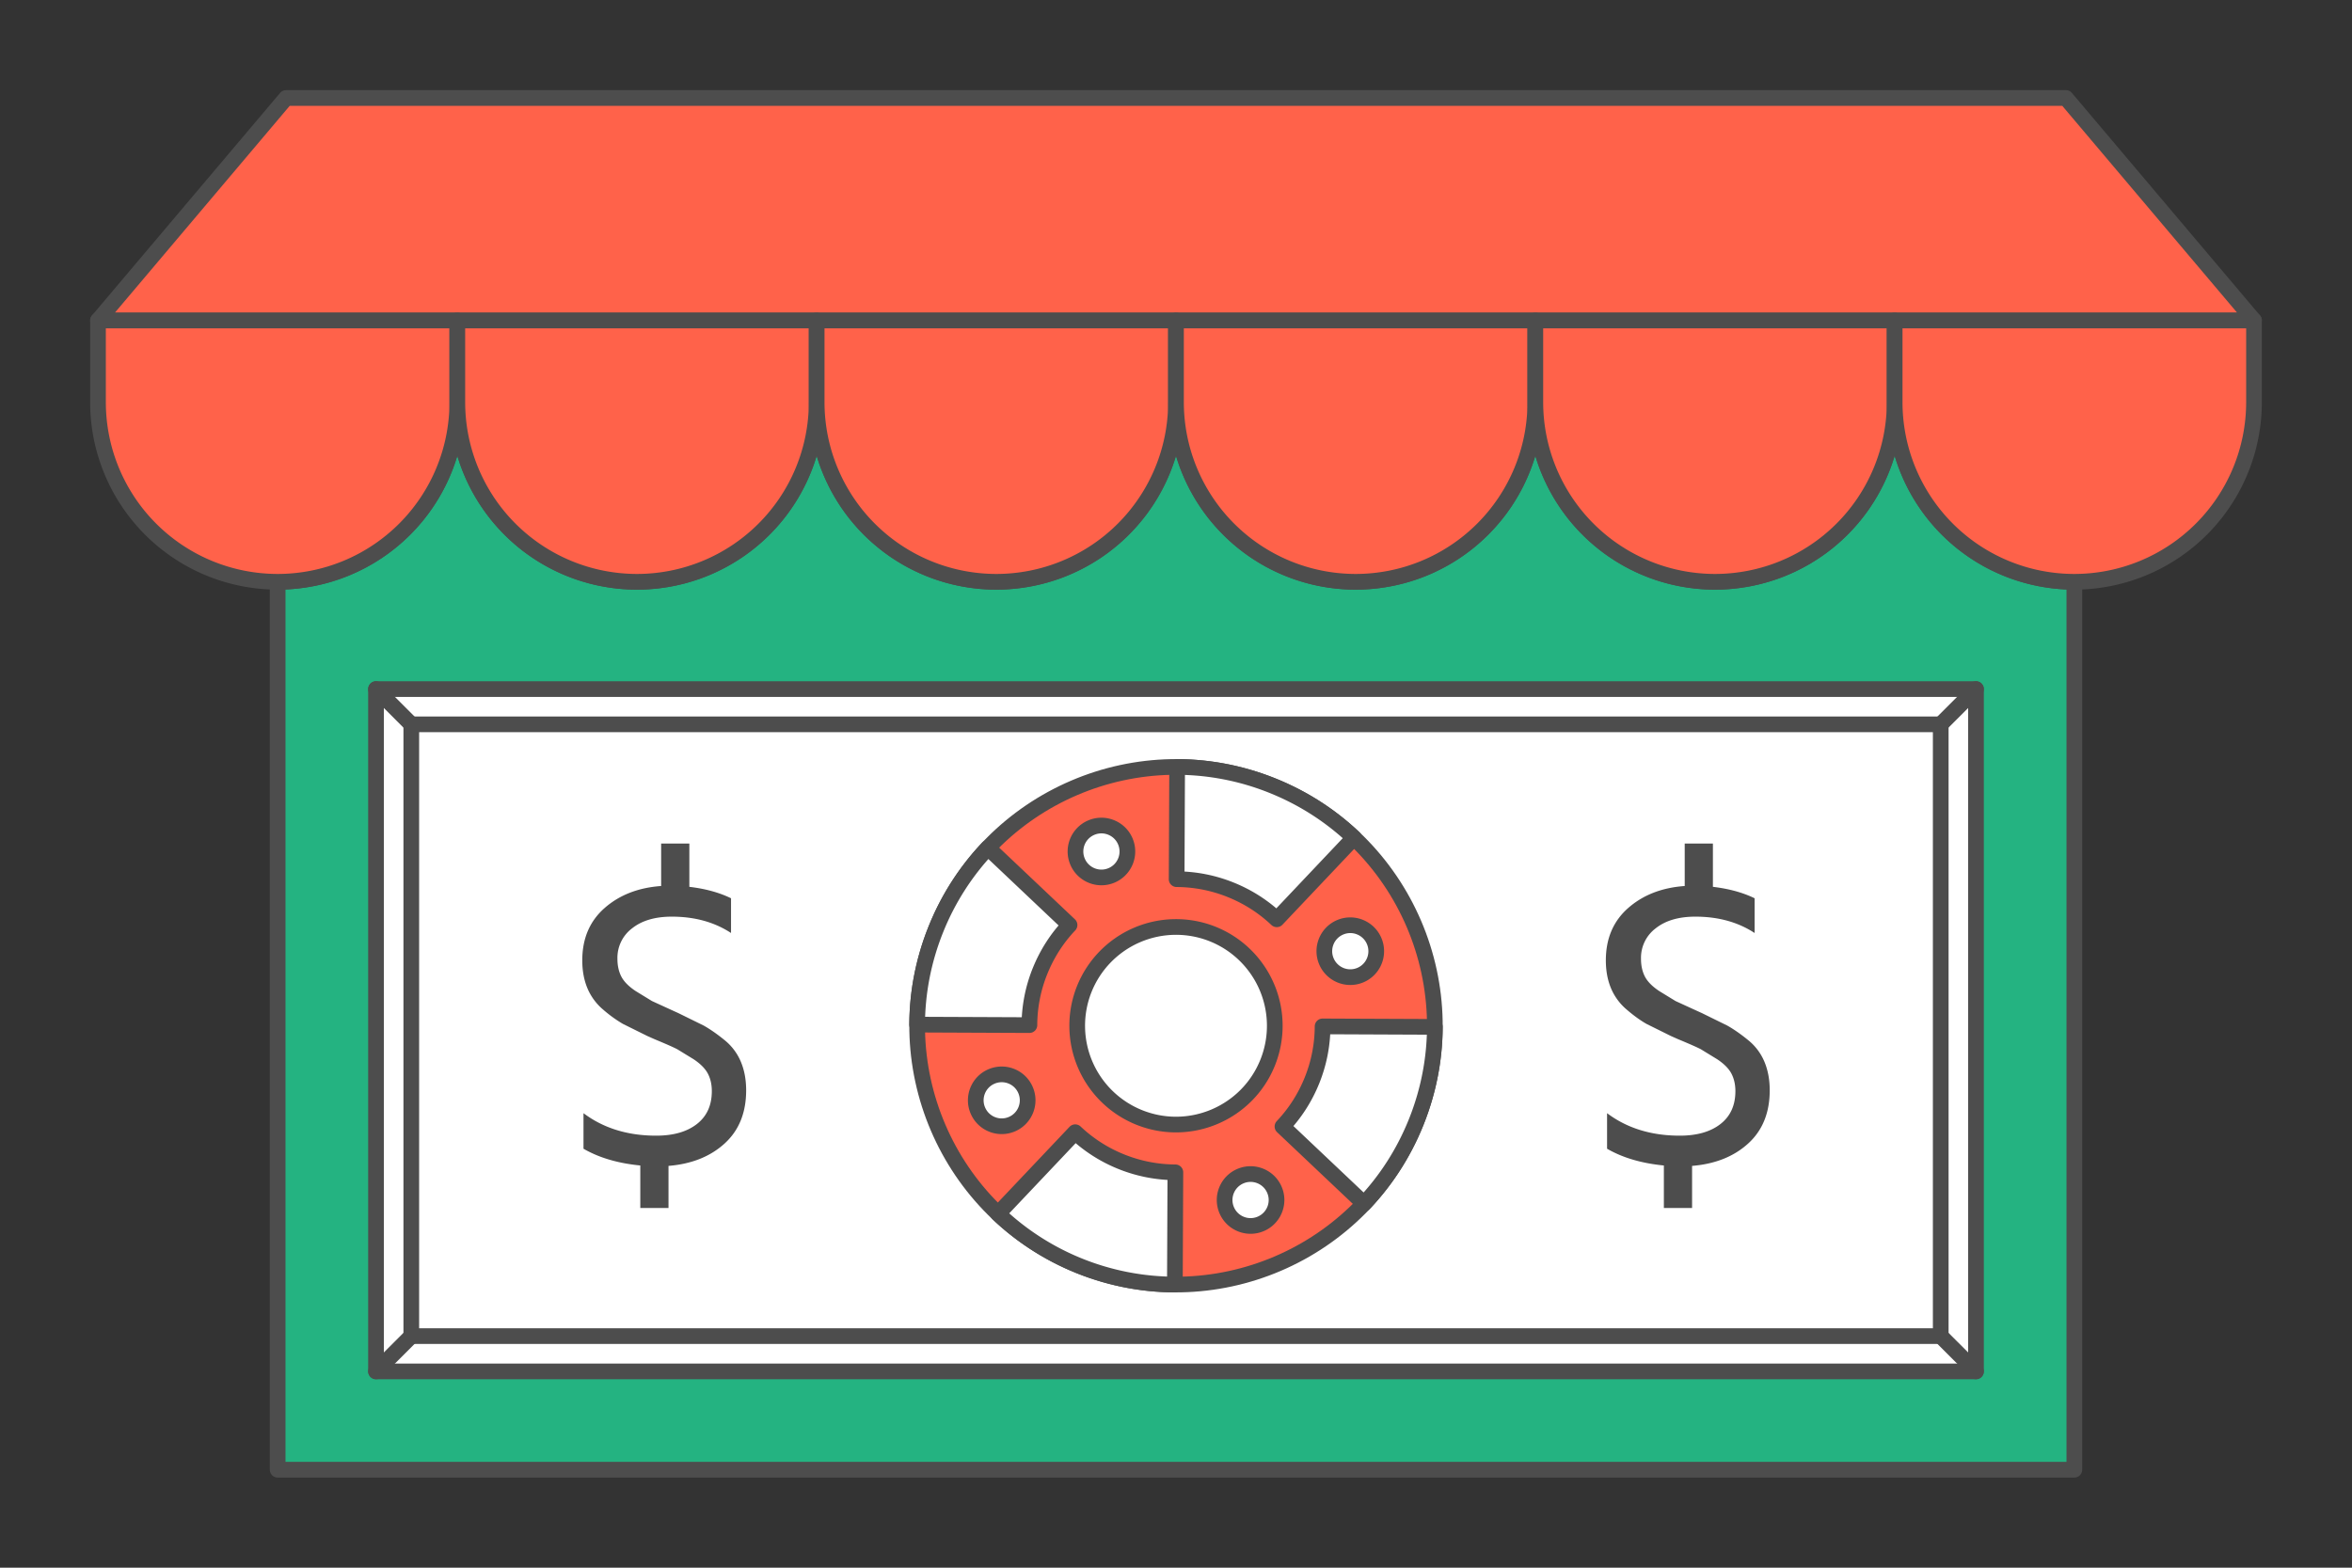
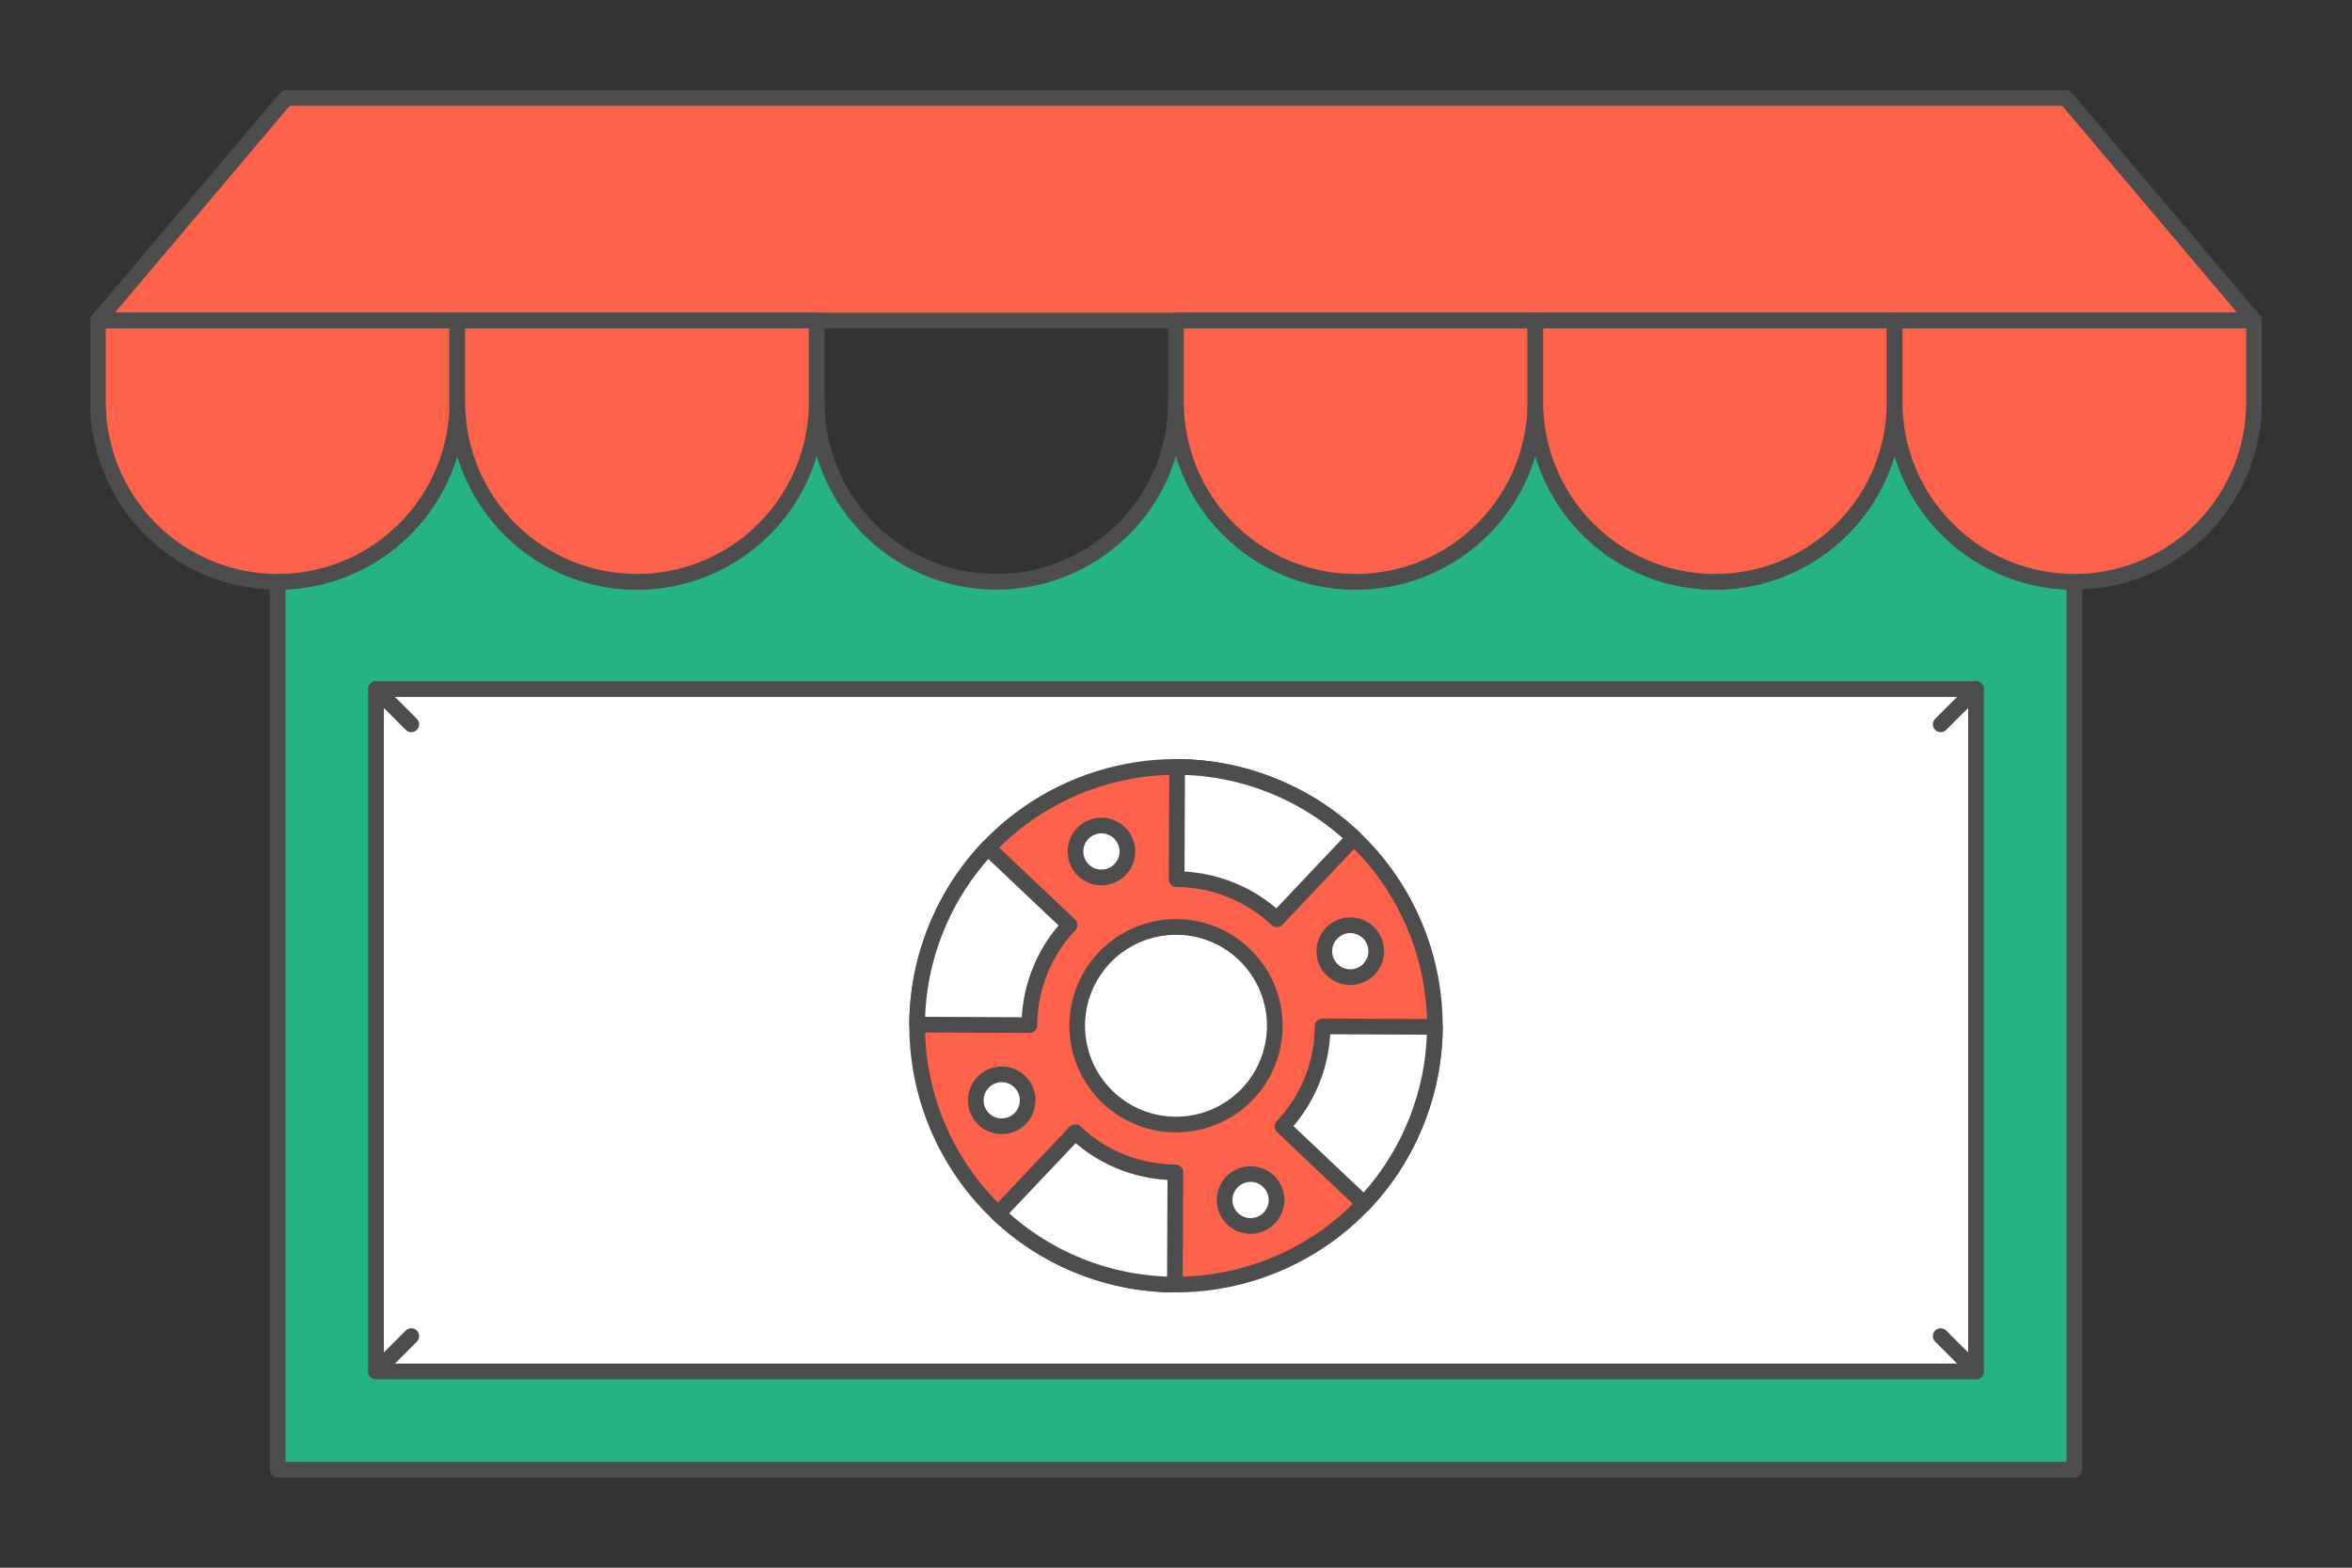
<svg xmlns="http://www.w3.org/2000/svg" width="300" height="200" viewBox="0 0 146.333 97.555" shape-rendering="geometricPrecision" image-rendering="optimizeQuality" fill-rule="evenodd">
  <rect x="0" y="0" width="146.333" height="97.555" fill="#333333" stroke="none" />
  <g stroke="#4d4d4d" stroke-width=".976" stroke-linejoin="round" stroke-miterlimit="2.613">
    <path d="M6.097 19.944L17.799 6.097h110.734l11.703 13.847z" fill="#ff624a" />
    <path d="M129.058 36.204v55.254H17.275V36.204a11.18 11.18 0 0 0 11.178-11.178 11.18 11.18 0 0 0 11.179 11.178A11.18 11.18 0 0 0 50.81 25.026a11.18 11.18 0 0 0 11.178 11.178 11.18 11.18 0 0 0 11.179-11.178 11.18 11.18 0 0 0 11.178 11.178 11.18 11.18 0 0 0 11.178-11.178 11.18 11.18 0 0 0 11.178 11.178 11.18 11.18 0 0 0 11.178-11.178 11.18 11.18 0 0 0 11.179 11.178z" fill="#24b381" />
    <g fill="#ff624a">
      <path d="M28.453 25.026a11.18 11.18 0 0 1-11.178 11.178A11.18 11.18 0 0 1 6.097 25.026v-5.082h22.356v5.082z" />
      <path d="M50.81 25.026a11.18 11.18 0 0 1-11.178 11.178 11.18 11.18 0 0 1-11.179-11.178v-5.082H50.81v5.082z" />
-       <path d="M73.166 25.026a11.18 11.18 0 0 1-11.178 11.178A11.18 11.18 0 0 1 50.81 25.026v-5.082h22.356v5.082z" />
      <path d="M95.523 25.026a11.18 11.18 0 0 1-11.178 11.178 11.18 11.18 0 0 1-11.179-11.178v-5.082h22.357v5.082z" />
      <path d="M117.879 25.026a11.18 11.18 0 0 1-11.178 11.178 11.18 11.18 0 0 1-11.178-11.178v-5.082h22.356v5.082z" />
      <path d="M117.879 25.026a11.18 11.18 0 0 0 11.179 11.178 11.18 11.18 0 0 0 11.178-11.178v-5.082h-22.357v5.082z" />
    </g>
    <g fill="#fff">
      <path d="M23.394 42.88h99.545v42.46H23.394z" />
-       <path d="M25.589 45.074h95.156v38.07H25.589z" />
    </g>
    <path d="M79.155 48.885c8.255 3.308 12.265 12.68 8.957 20.935s-12.68 12.264-20.934 8.957-12.265-12.68-8.957-20.935 12.68-12.264 20.934-8.957z" fill="#ff624a" />
    <path d="M67.892 51.503c.819-.35 1.768.03 2.119.849s-.03 1.768-.849 2.119-1.769-.029-2.119-.849.029-1.768.849-2.119zm9.279 21.688c.82-.351 1.768.029 2.119.849s-.029 1.768-.849 2.119-1.768-.03-2.119-.849.03-1.768.849-2.119zm-16.332-4.085c-.351-.82.029-1.769.849-2.119s1.768.029 2.118.849-.029 1.768-.849 2.119-1.768-.03-2.118-.849zm21.687-9.28c-.35-.819.03-1.768.849-2.119s1.769.03 2.119.85-.029 1.768-.849 2.119-1.768-.03-2.119-.85zm-7.073-1.701a6.15 6.15 0 0 1 3.419 7.992c-1.262 3.152-4.841 4.683-7.992 3.42a6.15 6.15 0 0 1-3.42-7.992 6.15 6.15 0 0 1 7.993-3.42zm8.783-5.991l-4.8 5.072c-.811-.767-1.778-1.399-2.878-1.839a9.1 9.1 0 0 0-3.352-.657l.031-6.984a16.06 16.06 0 0 1 5.918 1.159c1.942.778 3.649 1.893 5.081 3.249zm-22.767.627l5.073 4.801c-.768.811-1.399 1.778-1.84 2.877a9.08 9.08 0 0 0-.656 3.352l-6.985-.03c.009-1.972.381-3.977 1.16-5.919a16.07 16.07 0 0 1 3.248-5.081zm11.627 27.175l.031-6.984a9.12 9.12 0 0 1-3.352-.656 9.1 9.1 0 0 1-2.878-1.84l-4.801 5.072a16.06 16.06 0 0 0 11 4.408zm16.175-16.035l-6.984-.03a9.08 9.08 0 0 1-.656 3.352c-.441 1.1-1.072 2.066-1.84 2.877l5.073 4.801c1.356-1.432 2.47-3.139 3.248-5.081s1.151-3.947 1.159-5.919z" fill="#fff" />
    <path d="M120.744 45.075l2.195-2.195m-97.35 2.195l-2.195-2.195m97.35 40.265l2.195 2.195m-97.35-2.195l-2.195 2.195" stroke-linecap="round" fill="none" />
  </g>
-   <path d="M109.165 55.898v2.161c-1.034-.678-2.263-1.017-3.687-1.017-1.034 0-1.856.242-2.466.725a2.3 2.3 0 0 0-.915 1.894c0 .424.08.793.241 1.106s.458.615.89.903l1.017.623 1.36.623.28.127 1.576.775c.407.229.839.53 1.297.903a3.42 3.42 0 0 1 1.017 1.348c.22.525.331 1.118.331 1.779 0 1.39-.445 2.492-1.335 3.306s-2.056 1.28-3.496 1.398v2.619h-1.755v-2.644c-1.39-.136-2.568-.483-3.534-1.043v-2.212c1.238.932 2.746 1.399 4.526 1.399 1.068 0 1.911-.242 2.53-.725s.928-1.165.928-2.047c0-.407-.081-.767-.242-1.08s-.457-.615-.89-.903l-1.017-.623c-.246-.127-.716-.335-1.411-.623l-.457-.203-1.513-.75c-.399-.229-.814-.53-1.246-.903a3.52 3.52 0 0 1-.966-1.322c-.212-.509-.318-1.085-.318-1.729 0-1.356.462-2.441 1.386-3.255s2.097-1.271 3.521-1.373v-2.644h1.754v2.695c1.001.119 1.865.356 2.594.712zm-63.683 0v2.161c-1.034-.678-2.263-1.017-3.687-1.017-1.034 0-1.856.242-2.466.725a2.3 2.3 0 0 0-.915 1.894c0 .424.08.793.241 1.106s.458.615.89.903l1.017.623 1.36.623.28.127 1.576.775c.407.229.839.53 1.297.903a3.42 3.42 0 0 1 1.017 1.348c.221.525.331 1.118.331 1.779 0 1.39-.445 2.492-1.335 3.306s-2.055 1.28-3.496 1.398v2.619h-1.755v-2.644c-1.389-.136-2.567-.483-3.534-1.043v-2.212c1.238.932 2.746 1.399 4.526 1.399 1.068 0 1.911-.242 2.53-.725s.928-1.165.928-2.047c0-.407-.08-.767-.242-1.08s-.457-.615-.889-.903l-1.018-.623c-.245-.127-.716-.335-1.411-.623l-.457-.203-1.513-.75a8.16 8.16 0 0 1-1.246-.903 3.52 3.52 0 0 1-.966-1.322c-.212-.509-.318-1.085-.318-1.729 0-1.356.462-2.441 1.386-3.255s2.097-1.271 3.521-1.373v-2.644h1.755v2.695c1 .119 1.864.356 2.593.712z" fill="#4d4d4d" fill-rule="nonzero" />
</svg>